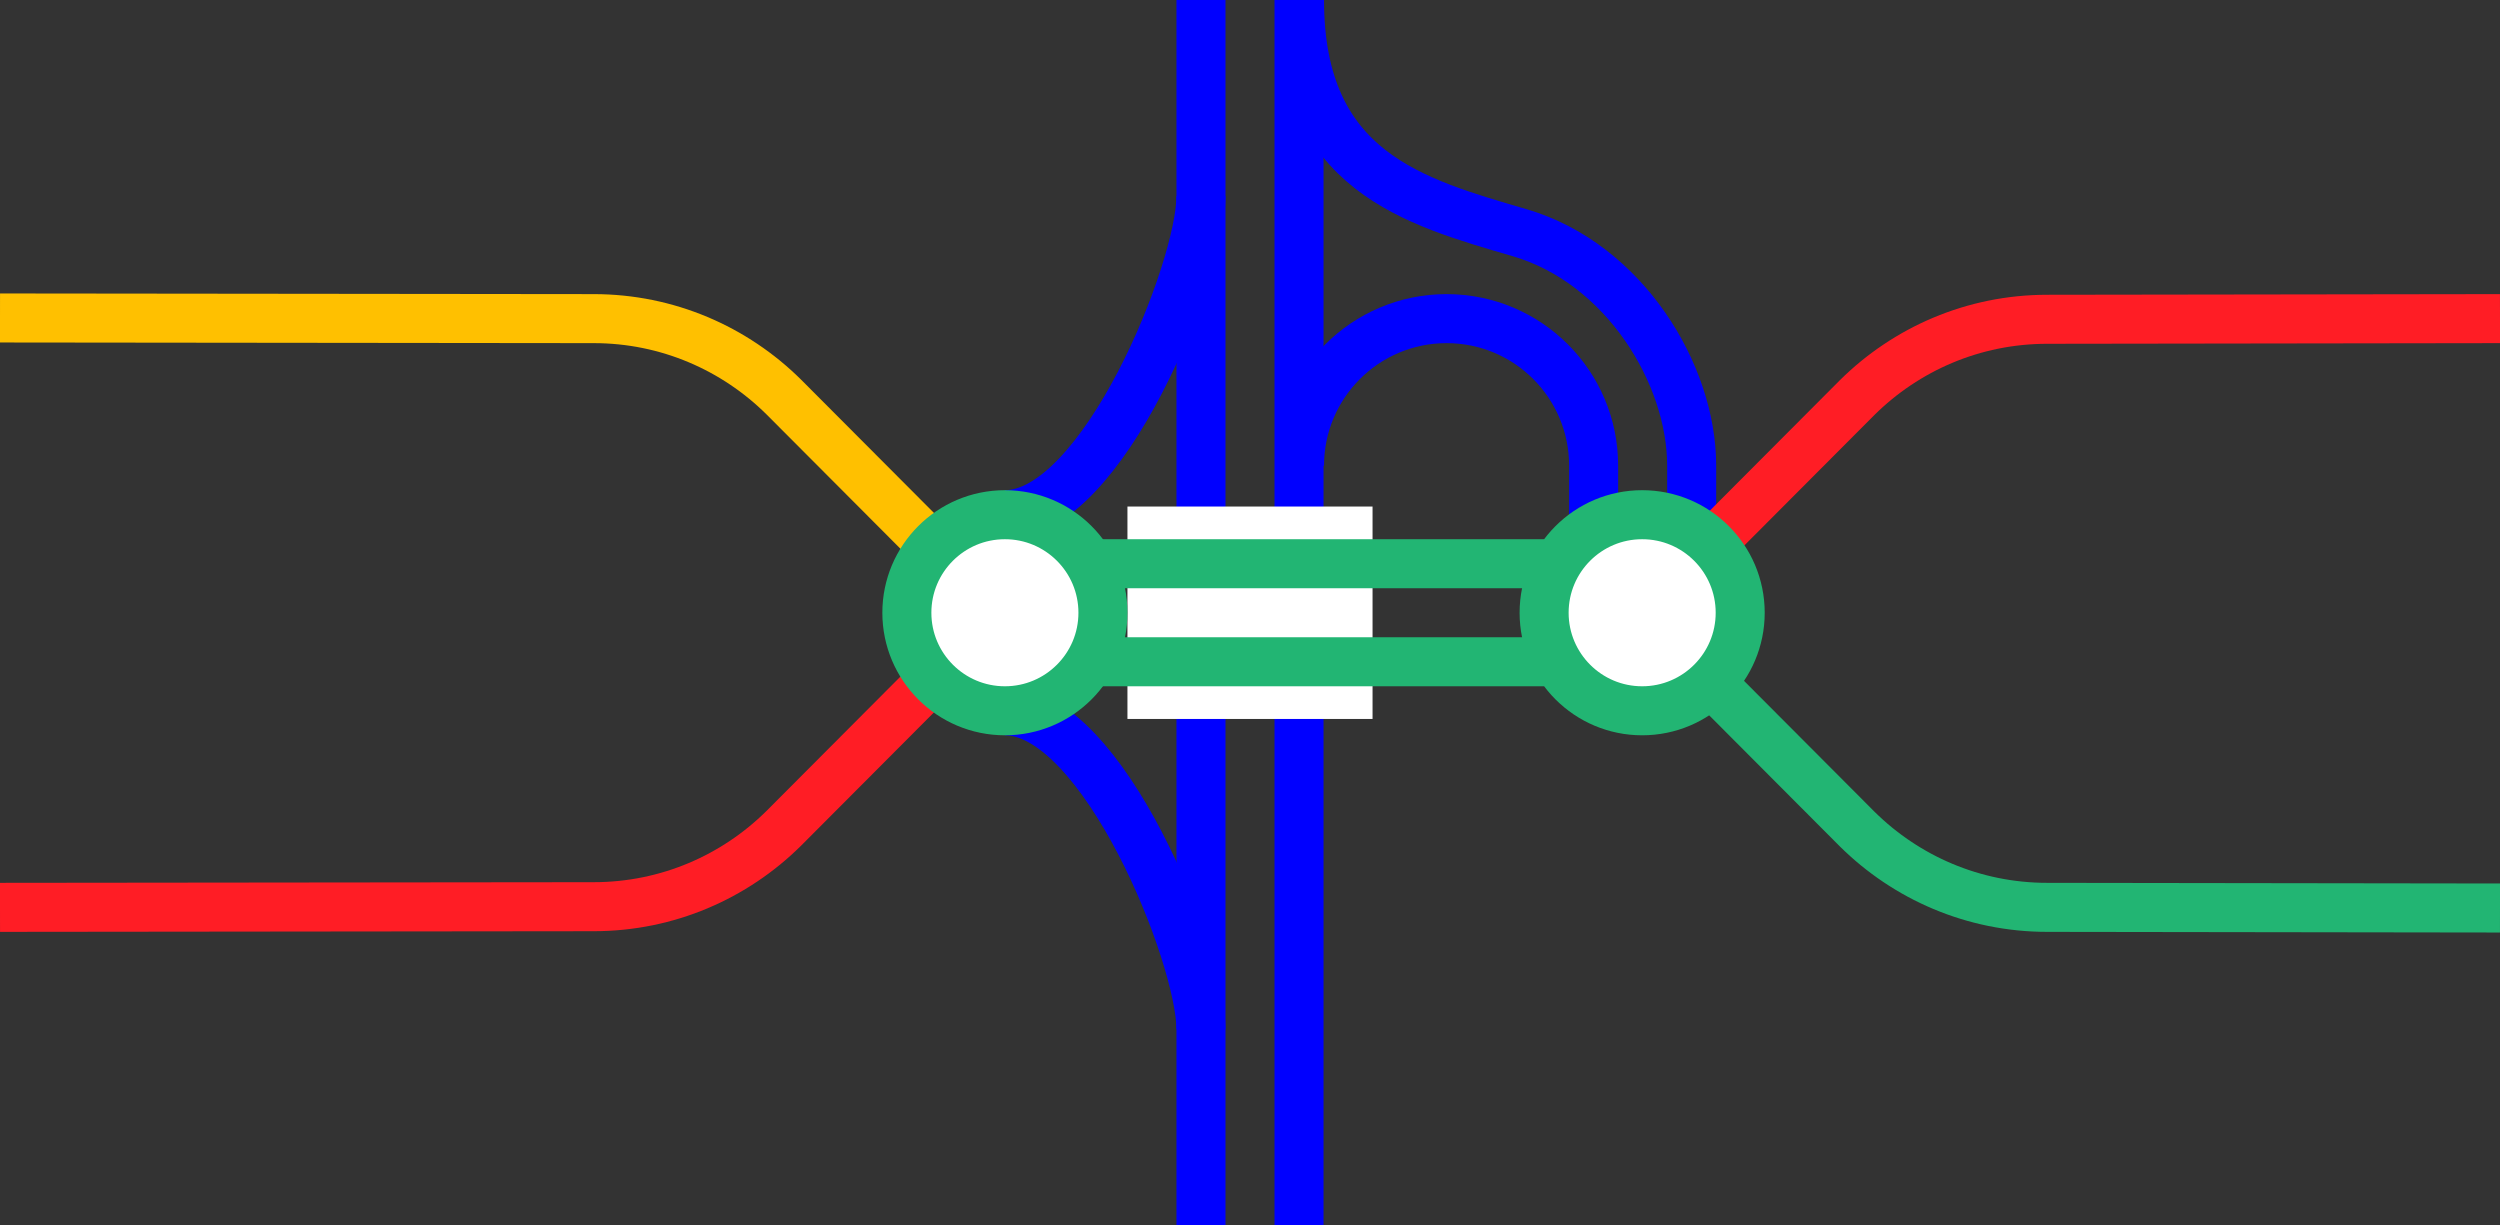
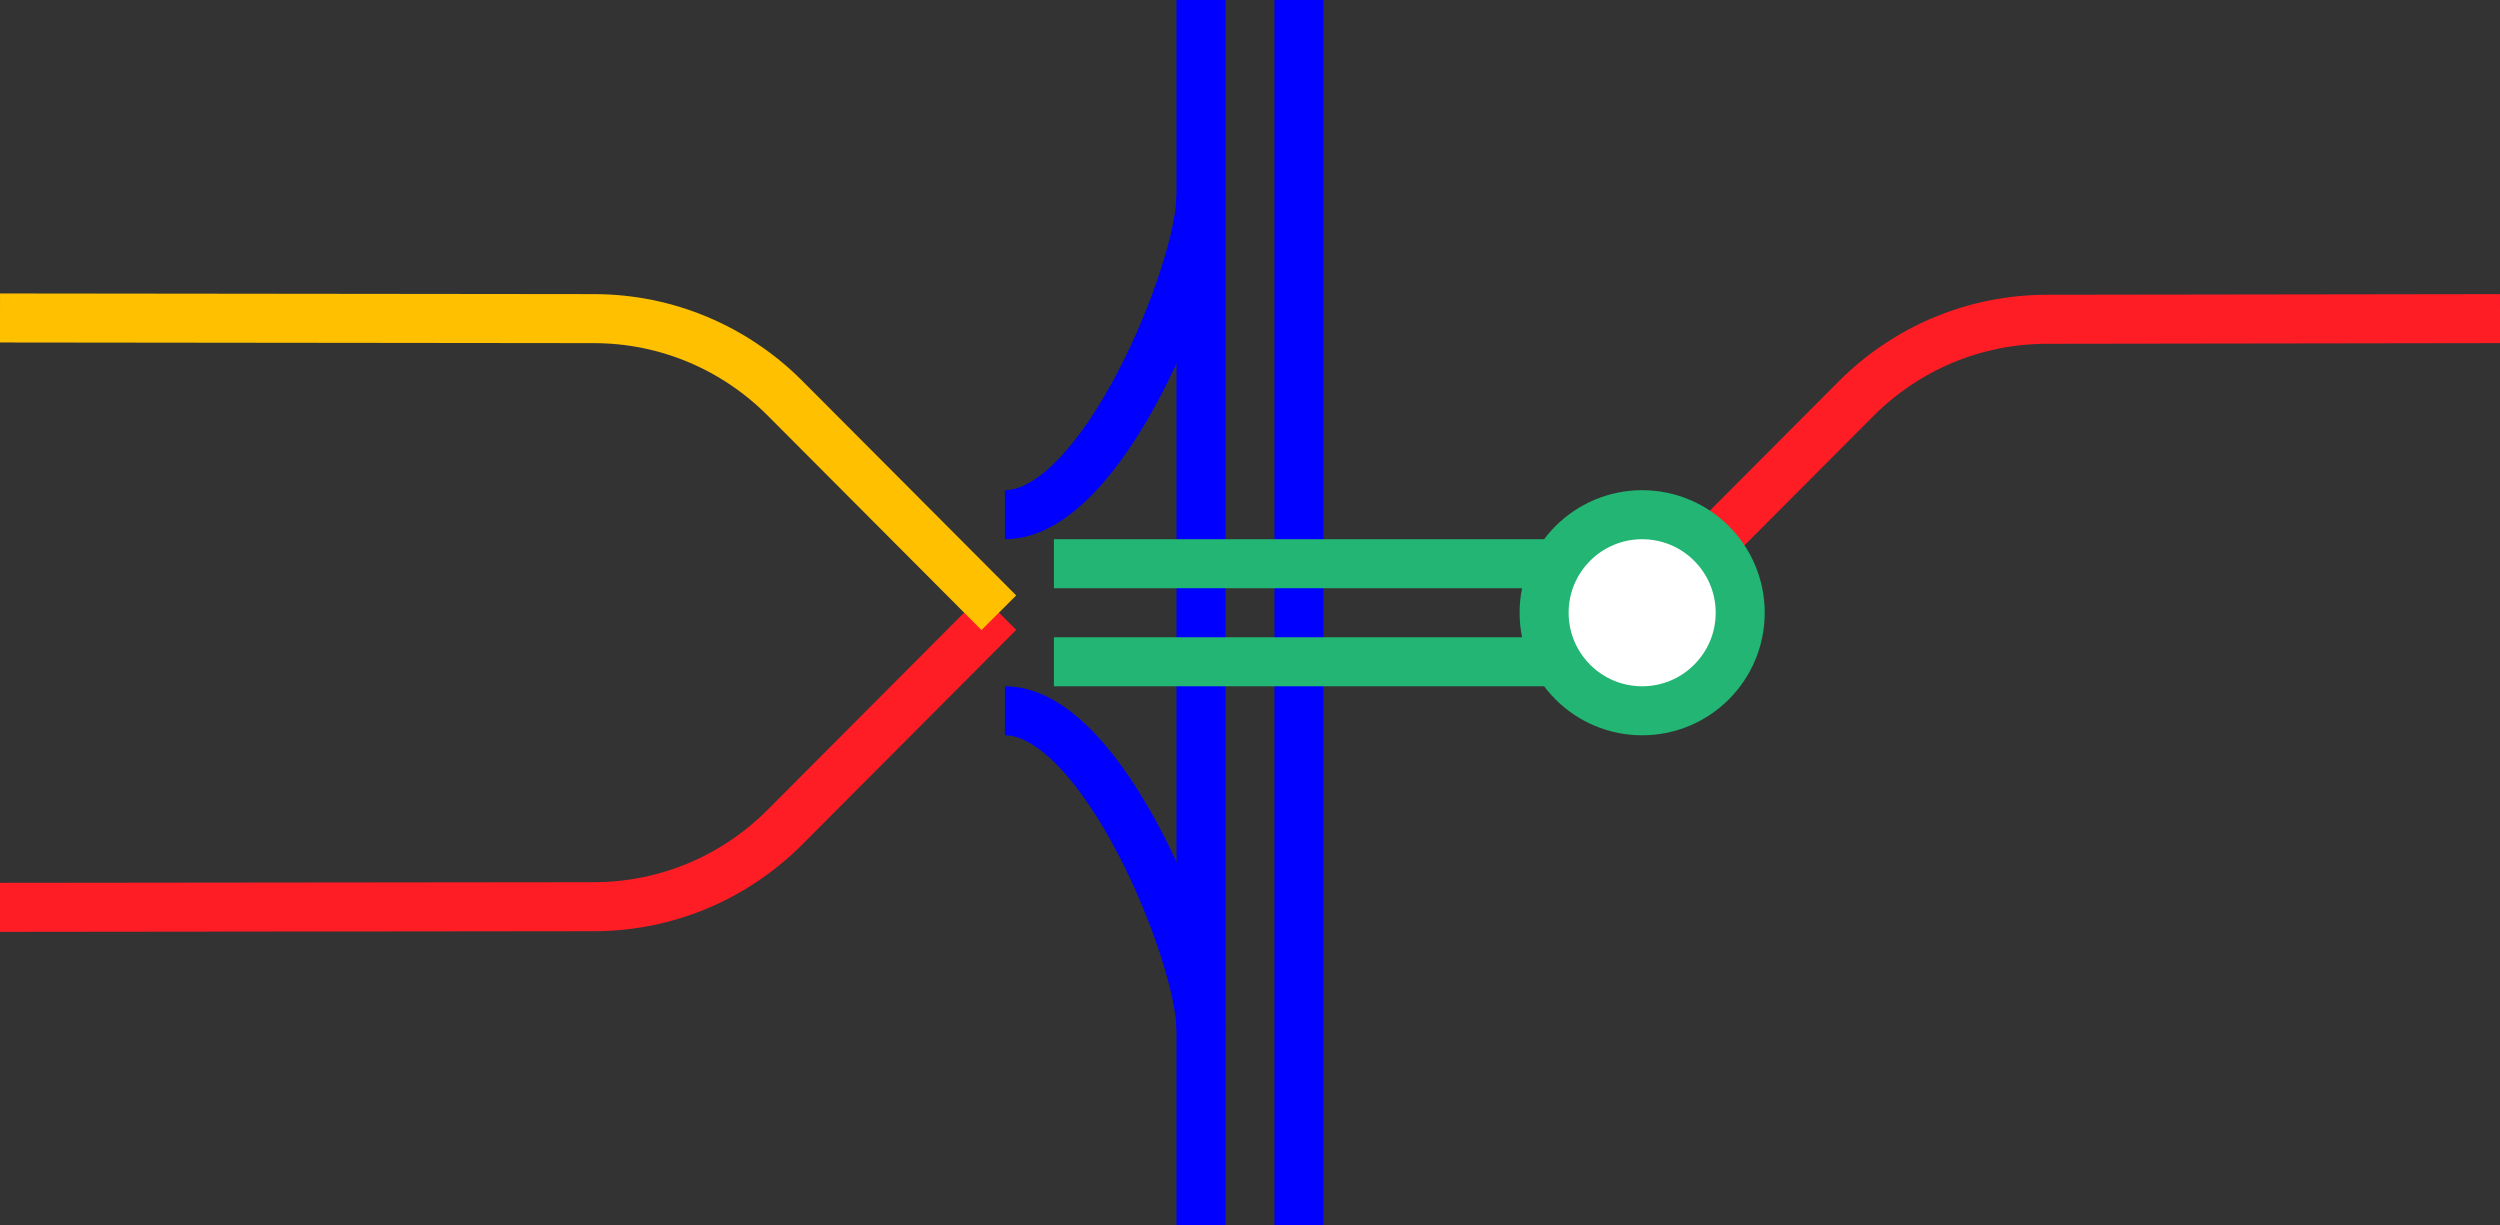
<svg xmlns="http://www.w3.org/2000/svg" viewBox="0 0 153 75">
  <rect x="0" y="0" width="153" height="75" fill="#333333" stroke="none" />
  <g fill="none">
-     <path d="m79.53 28.5c0-4.97 4.03-9 9-9s9 4.03 9 9v7.5" stroke="#00f" stroke-miterlimit="10" stroke-width="3" />
-     <path d="m79.53 0c0 10.5 7.02 12.35 13.5 14.25 6.37 1.88 10.5 8.63 10.5 14.25v7.5" stroke="#00f" stroke-miterlimit="10" stroke-width="3" />
    <path d="m61.5 31.5c6 0 12-15 12-19.5" stroke="#00f" stroke-miterlimit="10" stroke-width="3" />
    <path d="m61.5 43.5c6 0 12 15 12 19.5" stroke="#00f" stroke-miterlimit="10" stroke-width="3" />
    <path d="m79.5 0v75" stroke="#00f" stroke-miterlimit="10" stroke-width="3" />
    <path d="m73.5 0v75" stroke="#00f" stroke-miterlimit="10" stroke-width="3" />
    <path d="m0 35.97h3v3h-3z" />
    <path d="m150 33.05h3v3h-3z" />
-     <path d="m153 55.57-27.71-.04c-4.53 0-8.64-1.83-11.63-4.79l-13.17-13.21" stroke="#22b573" stroke-miterlimit="10" stroke-width="3" />
    <path d="m153 19.5-27.71.04c-4.53 0-8.64 1.83-11.63 4.79l-13.17 13.21" stroke="#ff1d25" stroke-miterlimit="10" stroke-width="3" />
-     <path d="m69 37.5h15" stroke="#fff" stroke-miterlimit="10" stroke-width="13" />
    <path d="m64.5 40.5h30" stroke="#22b573" stroke-miterlimit="10" stroke-width="3" />
    <path d="m64.5 34.5h30" stroke="#22b573" stroke-miterlimit="10" stroke-width="3" />
    <path d="m0 55.53 36.33-.04c4.53 0 8.64-1.83 11.63-4.79l13.17-13.21" stroke="#ff1d25" stroke-miterlimit="10" stroke-width="3" />
    <path d="m0 19.46 36.33.04c4.53 0 8.64 1.83 11.63 4.79l13.17 13.21" stroke="#ffc000" stroke-miterlimit="10" stroke-width="3" />
  </g>
  <circle cx="100.5" cy="37.5" fill="#fff" r="6" stroke="#22b573" stroke-miterlimit="10" stroke-width="3" />
-   <circle cx="61.5" cy="37.5" fill="#fff" r="6" stroke="#22b573" stroke-miterlimit="10" stroke-width="3" />
</svg>